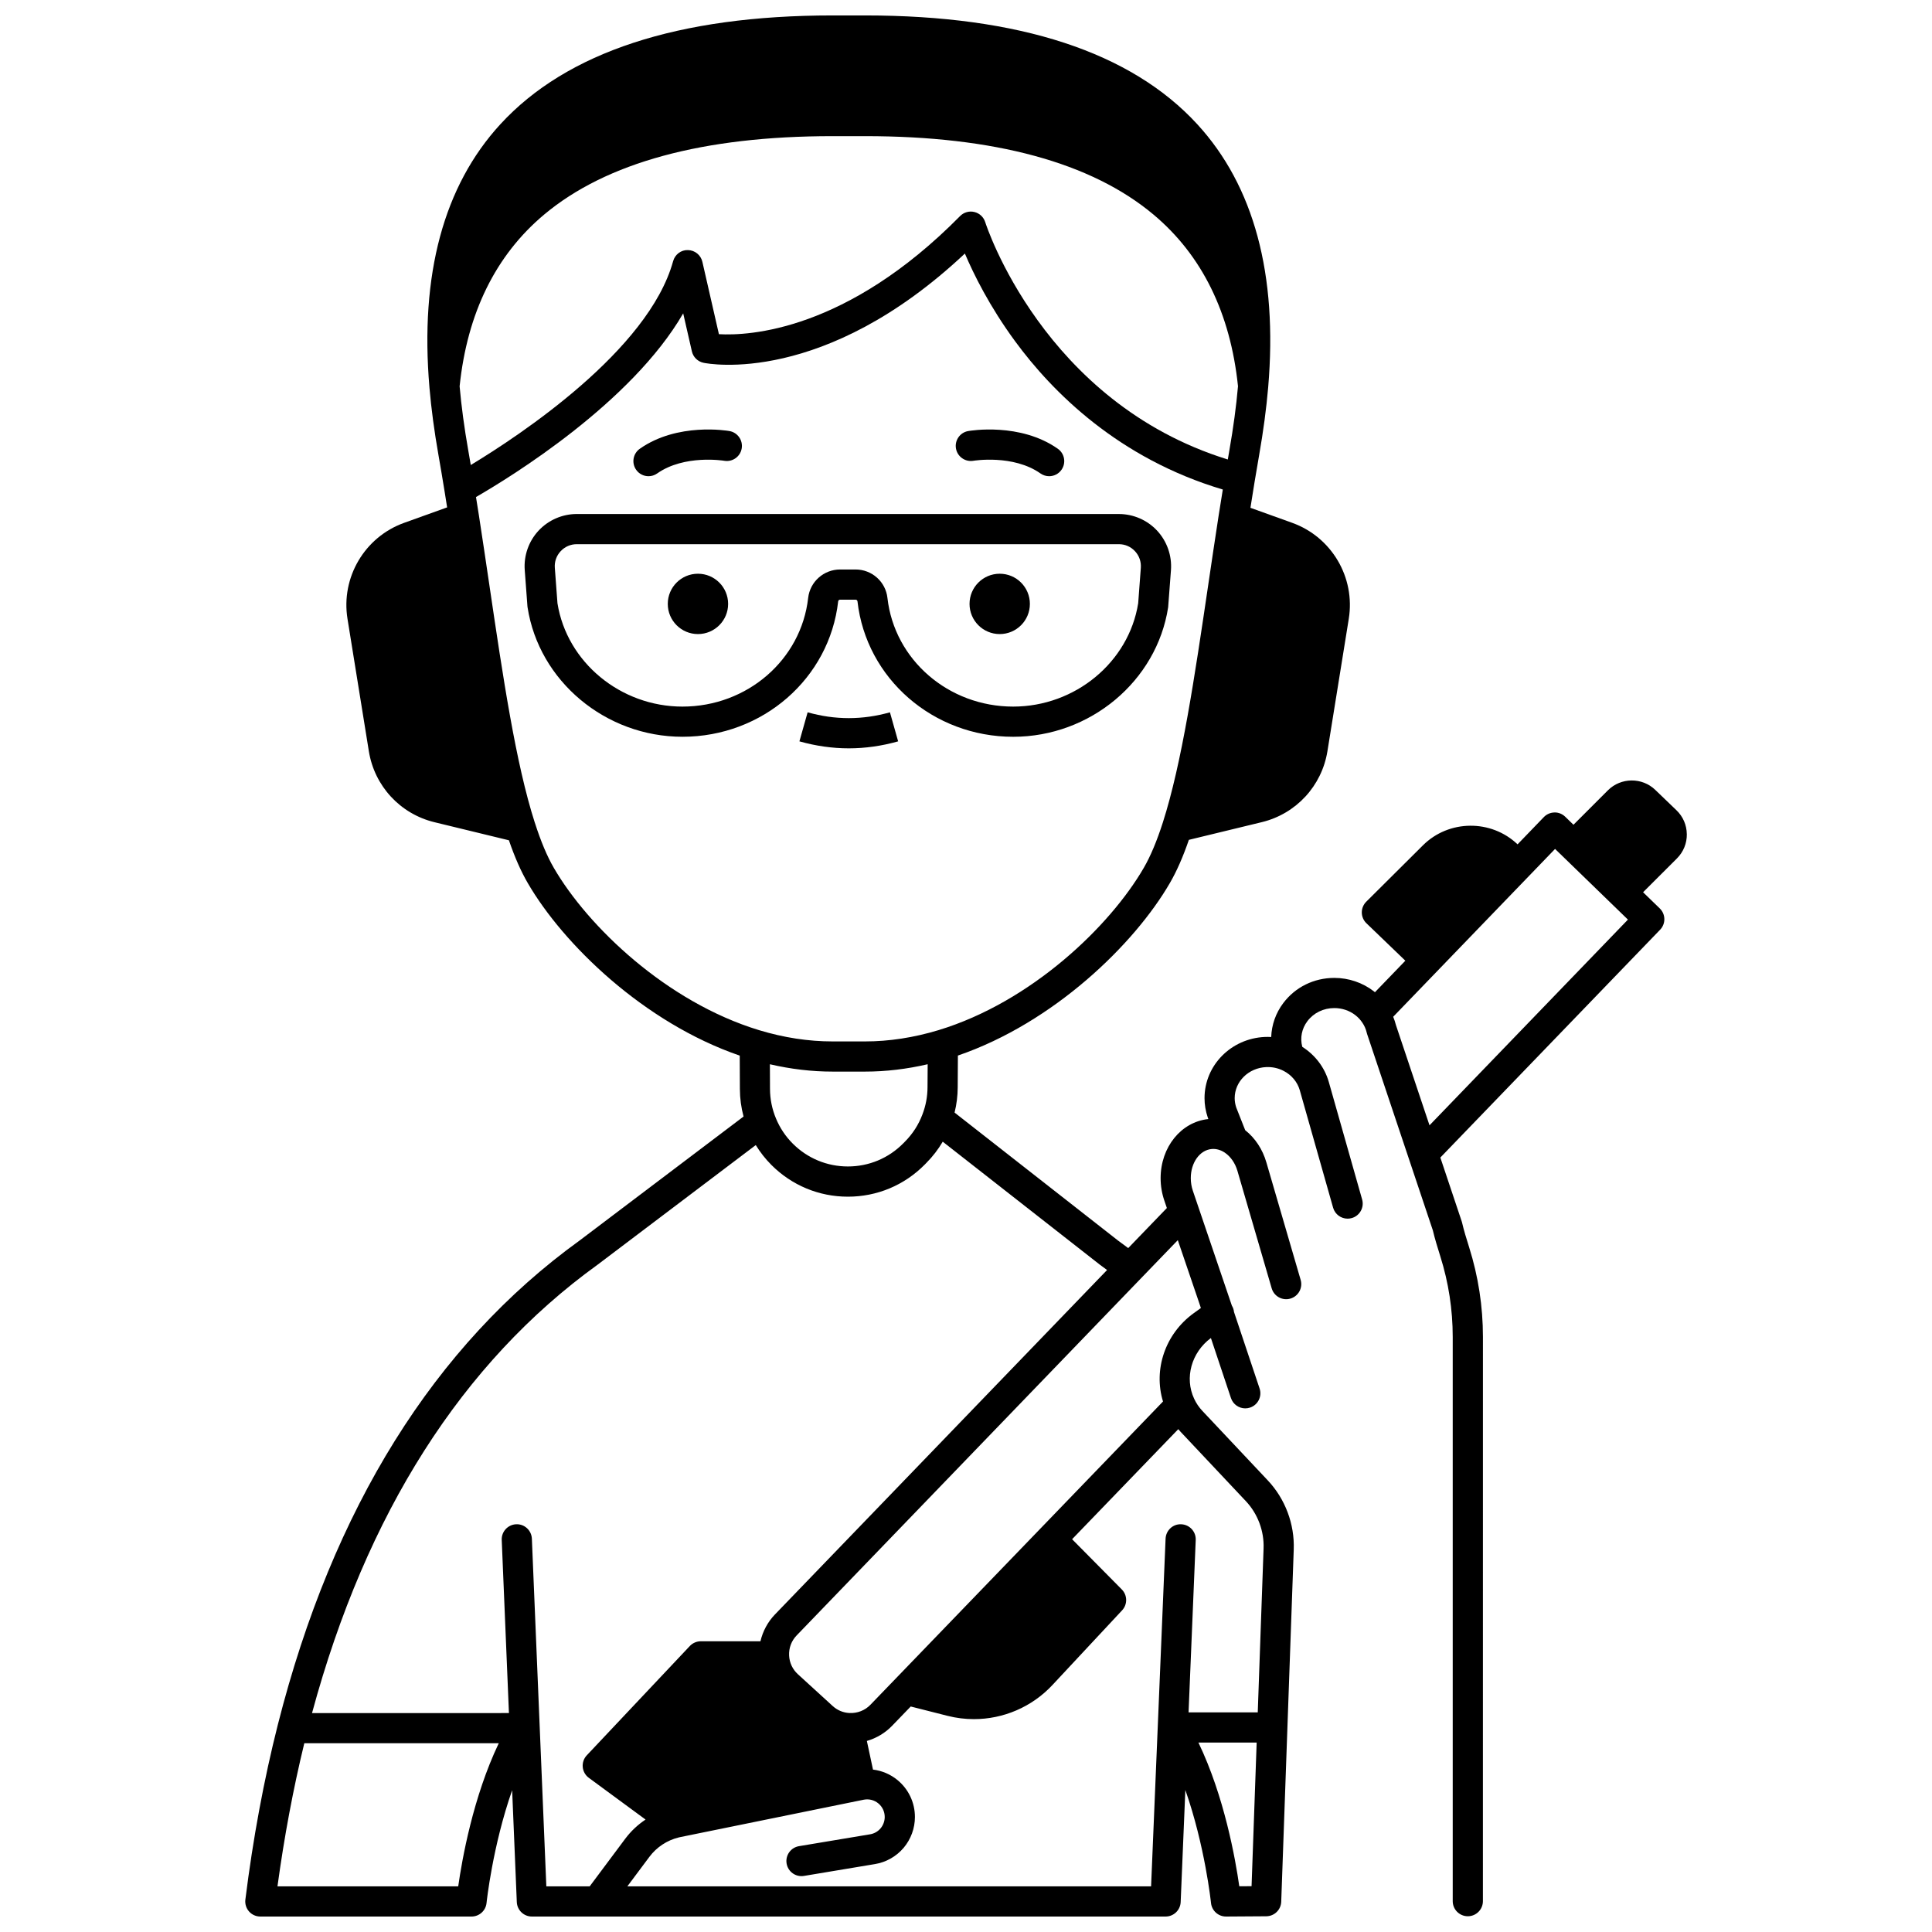
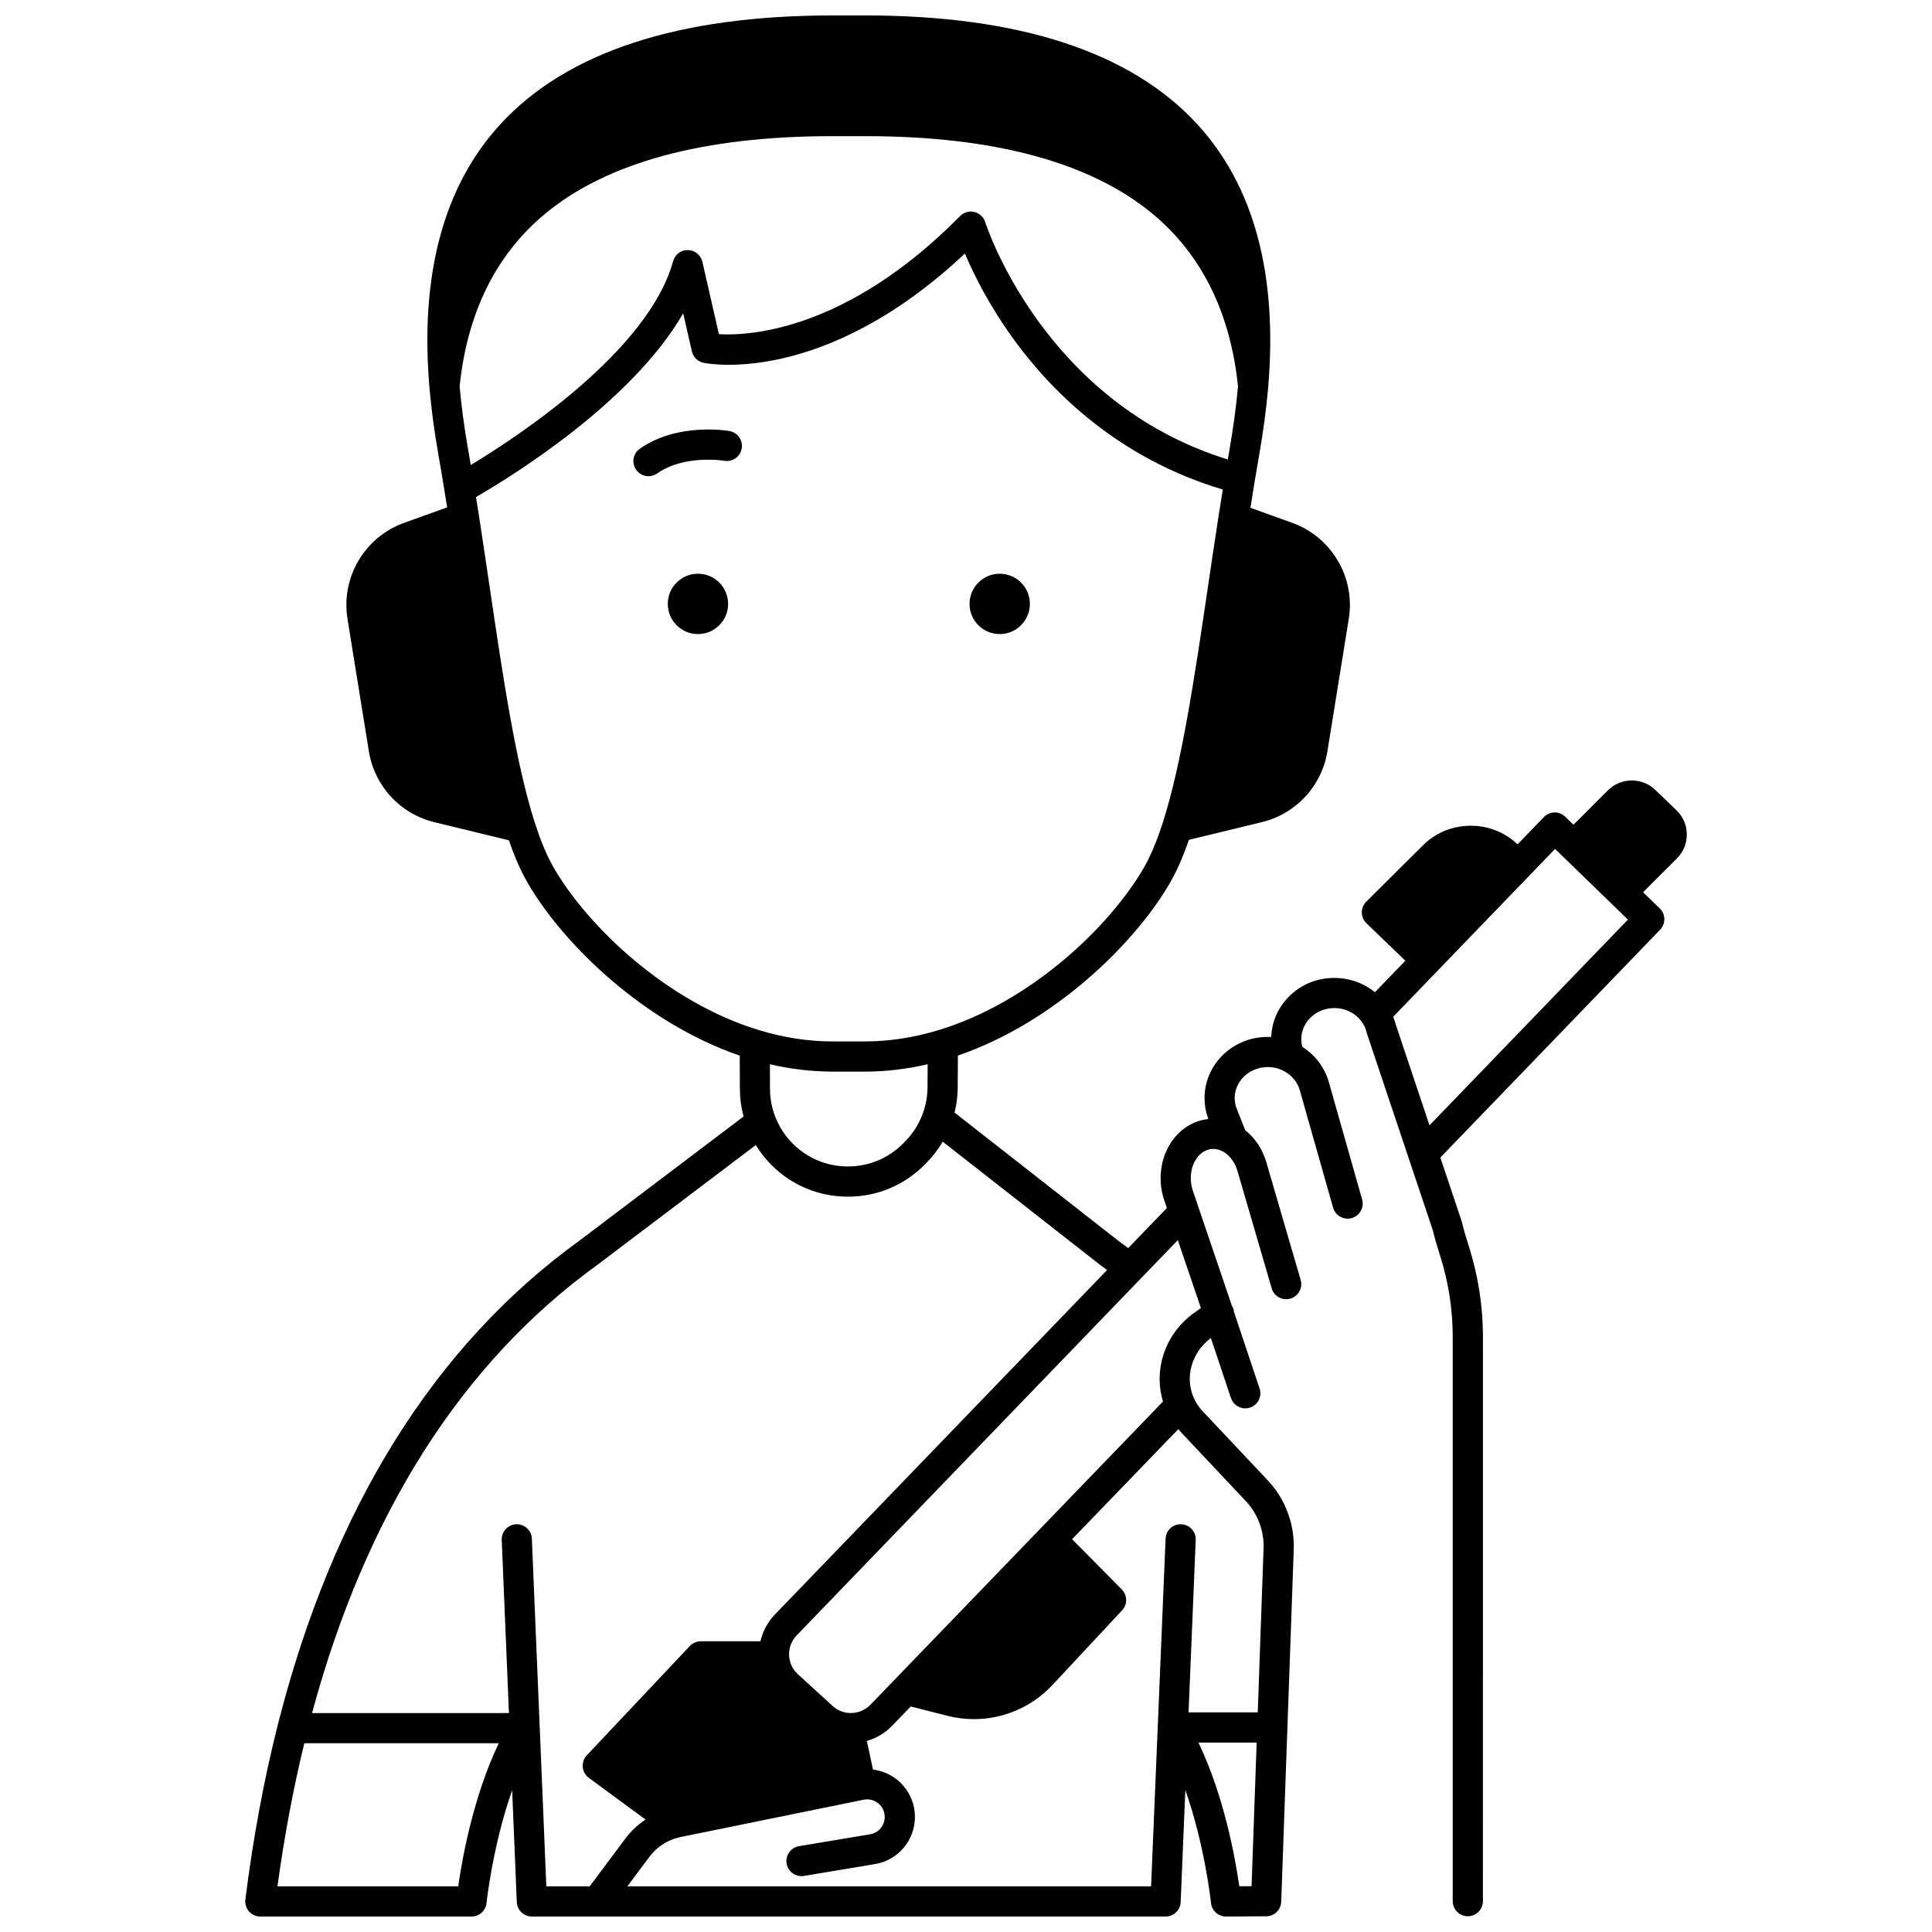
<svg xmlns="http://www.w3.org/2000/svg" width="800px" height="800px" version="1.1" viewBox="144 144 512 512">
  <defs>
    <clipPath id="a">
      <path d="m208 148.09h384v503.81h-384z" />
    </clipPath>
  </defs>
  <path d="m416.93 304.04c0 4.418-3.578 7.996-7.996 7.996-4.418 0-7.996-3.578-7.996-7.996 0-4.418 3.578-7.996 7.996-7.996 4.418 0 7.996 3.578 7.996 7.996" />
  <path d="m336.96 304.04c0 4.418-3.582 7.996-7.996 7.996-4.418 0-7.996-3.578-7.996-7.996 0-4.418 3.578-7.996 7.996-7.996 4.414 0 7.996 3.578 7.996 7.996" />
-   <path d="m401.96 266.11c0.105-0.02 10.551-1.727 17.777 3.359 0.699 0.492 1.504 0.73 2.297 0.73 1.258 0 2.496-0.59 3.273-1.699 1.27-1.805 0.836-4.301-0.969-5.57-9.98-7.023-23.199-4.797-23.758-4.695-2.172 0.383-3.617 2.449-3.238 4.621 0.375 2.168 2.449 3.621 4.617 3.254z" />
-   <path d="m315.86 270.2c0.793 0 1.598-0.234 2.297-0.73 7.211-5.074 17.629-3.387 17.777-3.359 2.172 0.371 4.238-1.074 4.621-3.246 0.383-2.176-1.07-4.25-3.242-4.633-0.559-0.098-13.777-2.328-23.758 4.695-1.805 1.27-2.238 3.766-0.969 5.57 0.777 1.113 2.016 1.703 3.273 1.703z" />
-   <path d="m358.03 332.77-2.176 7.695c4.344 1.23 8.746 1.852 13.082 1.852 4.34 0 8.742-0.621 13.082-1.852l-2.176-7.695c-7.266 2.055-14.543 2.055-21.812 0z" />
-   <path d="m366.12 303.36c0.027-0.254 0.254-0.441 0.527-0.441h4.078c0.266 0 0.488 0.184 0.516 0.441 2.316 20.465 20.059 35.895 41.27 35.895 20.391 0 38.039-14.754 41.059-34.316l0.746-9.863c0.281-3.828-1.055-7.633-3.664-10.441-2.606-2.809-6.301-4.414-10.129-4.414l-143.67-0.004c-3.836 0-7.535 1.613-10.145 4.426-2.606 2.812-3.938 6.613-3.648 10.434l0.711 9.547 0.035 0.312c3.016 19.566 20.668 34.316 41.059 34.316 21.215 0 38.953-15.434 41.258-35.891zm-41.258 27.895c-16.426 0-30.641-11.766-33.129-27.387l-0.699-9.387c-0.125-1.637 0.422-3.195 1.539-4.398s2.637-1.867 4.281-1.867h143.66c1.641 0 3.156 0.66 4.269 1.859 1.117 1.203 1.668 2.769 1.547 4.41l-0.699 9.383c-2.488 15.625-16.703 27.387-33.129 27.387-17.137 0-31.465-12.383-33.32-28.785-0.473-4.305-4.109-7.551-8.461-7.551h-4.078c-4.34 0-7.981 3.238-8.473 7.539-1.852 16.418-16.172 28.797-33.312 28.797z" />
+   <path d="m315.86 270.2c0.793 0 1.598-0.234 2.297-0.73 7.211-5.074 17.629-3.387 17.777-3.359 2.172 0.371 4.238-1.074 4.621-3.246 0.383-2.176-1.07-4.25-3.242-4.633-0.559-0.098-13.777-2.328-23.758 4.695-1.805 1.27-2.238 3.766-0.969 5.57 0.777 1.113 2.016 1.703 3.273 1.703" />
  <g clip-path="url(#a)">
    <path d="m591.02 365.06c-0.027-2.414-1-4.664-2.738-6.332l-5.633-5.414c-3.477-3.348-9.086-3.305-12.52 0.113l-9.141 9.141-2.191-2.125c-0.762-0.738-1.789-1.168-2.852-1.129-1.062 0.02-2.074 0.457-2.812 1.223l-6.965 7.223c-7-6.676-18.227-6.57-25.082 0.266l-15.016 14.934c-0.762 0.758-1.188 1.793-1.18 2.867 0.008 1.074 0.449 2.102 1.227 2.848l10.312 9.922-8.059 8.355c-0.105-0.086-0.203-0.18-0.312-0.262-2.949-2.277-6.652-3.535-10.434-3.535-5.418 0-10.355 2.434-13.551 6.68-2.008 2.668-3.078 5.789-3.191 8.984-0.562-0.031-1.125-0.039-1.691-0.016-8.961 0.41-15.98 7.535-15.98 16.223 0 1.723 0.289 3.449 0.863 5.129 0.02 0.059 0.043 0.117 0.062 0.176l0.094 0.23c-7.227 0.742-12.656 7.441-12.656 15.664 0 2.031 0.332 4.031 0.984 5.938l0.672 1.977-10.242 10.617c-0.863-0.652-1.754-1.309-2.684-1.984l-43.332-33.926c0.539-2.18 0.82-4.418 0.828-6.68l0.051-8.43c25.414-8.715 46.789-29.527 56.176-45.727 1.809-3.113 3.461-6.871 5.035-11.441l19.352-4.695c9.062-2.207 15.879-9.582 17.367-18.793l5.656-35.086c1.773-10.973-4.535-21.672-15-25.441l-11.059-3.977c0.363-2.309 0.727-4.625 1.105-6.914 0.004-0.02 0.004-0.035 0.008-0.055 0.008-0.035 0.012-0.074 0.02-0.109 0.375-2.266 0.754-4.519 1.152-6.766 1.137-6.488 1.926-12.398 2.414-18.074 2.551-29.918-3.769-53.379-18.793-69.738-17.562-19.125-47.172-28.828-87.992-28.828h-8.695c-40.824 0-70.43 9.703-88 28.836-15.023 16.359-21.344 39.82-18.793 69.738v0.004 0.023c0.488 5.68 1.277 11.582 2.418 18.059 0.48 2.723 0.992 5.738 1.602 9.508 0.23 1.395 0.445 2.801 0.668 4.203l-11.414 4.102c-10.461 3.769-16.762 14.469-14.988 25.441l5.66 35.09c1.488 9.211 8.305 16.586 17.367 18.793l19.75 4.797c1.547 4.504 3.188 8.23 4.996 11.336 9.402 16.199 30.773 37.012 56.172 45.727l0.039 8.848c0.008 2.488 0.34 4.93 0.977 7.293l-43.434 32.844c-38.535 27.836-65.441 70.992-79.977 128.27-3.695 14.582-6.594 30.195-8.617 46.41-0.141 1.137 0.211 2.281 0.969 3.141 0.754 0.859 1.844 1.348 2.988 1.348h55.98c2.051 0 3.769-1.555 3.977-3.594 0.02-0.199 1.59-15.062 6.785-29.883l1.234 29.645c0.094 2.144 1.855 3.832 3.996 3.832h167.94c2.144 0 3.906-1.688 3.996-3.832l1.238-29.703c5.211 14.84 6.781 29.738 6.801 29.938 0.207 2.043 1.926 3.598 3.977 3.598h0.027l10.637-0.07c2.144-0.016 3.894-1.715 3.969-3.856l3.316-93.352c0.246-6.734-2.262-13.41-6.883-18.312l-17.32-18.402c-0.906-0.957-1.641-2.039-2.191-3.231-2.594-5.531-0.723-12.27 4.441-16.09l5.316 15.91c0.559 1.676 2.121 2.731 3.793 2.731 0.418 0 0.848-0.066 1.27-0.207 2.094-0.699 3.227-2.969 2.523-5.062l-6.777-20.266c-0.059-0.586-0.246-1.164-0.57-1.695l-10.332-30.422c-0.367-1.078-0.555-2.207-0.555-3.356 0-4.117 2.379-7.438 5.535-7.723 1.141-0.105 2.309 0.207 3.379 0.895 0.059 0.039 0.113 0.086 0.176 0.121 1.492 1.027 2.68 2.746 3.266 4.758l9.086 31.148c0.617 2.121 2.84 3.34 4.957 2.719 2.121-0.617 3.336-2.84 2.719-4.957l-9.086-31.145c-1.008-3.469-2.981-6.453-5.613-8.531l-2.375-6.019c-0.27-0.82-0.41-1.648-0.41-2.469 0-4.402 3.668-8.02 8.352-8.23 1.609-0.074 3.184 0.266 4.602 1 2.102 1.07 3.668 2.938 4.293 5.113l8.836 31.148c0.5 1.762 2.102 2.906 3.844 2.906 0.359 0 0.73-0.051 1.094-0.152 2.125-0.602 3.359-2.812 2.754-4.938l-8.84-31.16c-1.098-3.828-3.621-7.133-7-9.27l-0.035-0.082c-0.605-2.32-0.113-4.762 1.359-6.719 1.668-2.219 4.277-3.488 7.16-3.488 2.019 0 3.988 0.66 5.539 1.863 0.734 0.566 1.352 1.223 1.871 2.004 0.543 0.793 0.938 1.68 1.16 2.641 0.027 0.121 0.062 0.242 0.102 0.363l17.43 52.055c0.508 2.176 1.254 4.562 1.977 6.883 2.18 6.914 3.285 14.098 3.285 21.348v149.52c0 2.207 1.789 4 4 4 2.207 0 4-1.789 4-4l0.008-149.52c0-8.066-1.23-16.059-3.652-23.742-0.699-2.231-1.418-4.543-1.855-6.465-0.027-0.129-0.066-0.258-0.105-0.383l-5.676-16.953 58.242-60.379c1.531-1.586 1.488-4.109-0.094-5.644l-4.418-4.285 8.984-8.977c1.711-1.719 2.637-4 2.606-6.422zm-322.26-97.828c-0.234-1.375-0.453-2.656-0.668-3.875-1.07-6.098-1.816-11.656-2.289-16.988 2.023-19.426 9.555-34.738 22.398-45.504 16.453-13.793 42.156-20.785 76.391-20.785h8.695c34.234 0 59.938 6.992 76.395 20.781 12.848 10.766 20.379 26.07 22.398 45.492-0.469 5.328-1.215 10.891-2.285 16.992-0.145 0.801-0.273 1.617-0.414 2.426-48.941-15.141-64.129-62.391-64.281-62.879-0.414-1.344-1.504-2.375-2.871-2.707-1.367-0.34-2.809 0.074-3.797 1.074-30.105 30.516-56.035 31.758-63.914 31.305l-4.383-19.18c-0.406-1.785-1.977-3.066-3.812-3.106-1.828-0.078-3.457 1.168-3.941 2.938-6.516 23.66-40.738 46.23-53.621 54.016zm22.008 106.76c-1.77-3.039-3.453-7.047-5.008-11.902-0.008-0.027-0.023-0.051-0.031-0.074-5.059-15.75-8.438-38.605-12.016-62.801-0.906-6.129-1.844-12.469-2.812-18.727-0.246-1.598-0.504-3.18-0.758-4.766 9.234-5.328 41.176-24.945 54.91-48.676l2.305 10.074c0.348 1.523 1.555 2.703 3.082 3.023 1.332 0.281 31.922 6.129 69.266-28.953 2.301 5.426 6.508 13.977 13.297 23.23 9.938 13.543 27.445 31.078 55.055 39.309-0.371 2.293-0.742 4.578-1.102 6.883-0.957 6.188-1.875 12.395-2.781 18.523-3.578 24.219-6.961 47.094-12.016 62.852-1.582 4.93-3.281 8.969-5.051 12.012-8.973 15.48-29.828 35.543-54.395 43-6.562 1.98-13.098 2.988-19.426 2.988h-8.695c-6.344 0-12.875-1-19.402-2.977-24.566-7.457-45.43-27.523-54.422-43.02zm99.074 52.043-0.039 6.094c-0.008 2.492-0.465 4.926-1.371 7.266-1.016 2.684-2.559 5.082-4.606 7.144l-0.449 0.457c-3.902 3.953-9.117 6.129-14.68 6.129-5.519 0-10.715-2.156-14.621-6.07-1.914-1.922-3.406-4.16-4.441-6.668-1.039-2.484-1.57-5.117-1.578-7.828l-0.027-6.519c5.562 1.289 11.113 1.945 16.562 1.945h8.695c5.43 0 10.977-0.656 16.555-1.949zm-124.41 217.87h-47.898c1.793-13.176 4.18-25.895 7.109-37.926h51.535c-6.801 14.23-9.727 30.75-10.746 37.926zm19.52-92.133c-0.094-2.207-1.961-3.93-4.16-3.828-2.207 0.094-3.922 1.953-3.828 4.16l1.91 45.875-52.184 0.004c14.324-52.93 39.746-92.871 75.668-118.82l41.93-31.707c1.16 1.895 2.535 3.656 4.129 5.254 5.418 5.43 12.621 8.422 20.285 8.422 7.719 0 14.949-3.019 20.379-8.52l0.441-0.453c1.684-1.699 3.125-3.574 4.312-5.602l41.594 32.562c0.039 0.031 0.078 0.059 0.117 0.09 0.633 0.461 1.242 0.91 1.844 1.355l-88.02 91.285c-1.914 1.984-3.223 4.457-3.844 7.106h-15.801c-1.102 0-2.152 0.453-2.91 1.254l-27.309 28.969c-0.785 0.832-1.176 1.965-1.074 3.106 0.105 1.141 0.691 2.184 1.613 2.859l15.035 11.059c-2.059 1.367-3.887 3.082-5.387 5.086l-9.422 12.621h-11.484zm187.47 92.109c-1.023-7.219-3.969-23.832-10.832-38.09h15.438l-1.352 38.07zm1.727-102.08c3.164 3.356 4.883 7.926 4.711 12.539l-1.543 43.457h-18.336l1.898-45.688c0.094-2.207-1.621-4.07-3.828-4.16-2.219-0.117-4.07 1.621-4.16 3.828l-2.07 49.73-0.012 0.262-1.758 42.137h-138.8l5.852-7.832c1.922-2.566 4.695-4.394 7.797-5.141l0.105-0.023c0.113-0.027 0.223-0.055 0.387-0.086l48.508-9.883c1.375-0.27 2.781 0.082 3.859 0.969 1.082 0.887 1.703 2.203 1.703 3.606 0 1.098-0.395 2.172-1.098 3.012-0.715 0.844-1.703 1.406-2.797 1.582l-18.824 3.141c-2.18 0.363-3.648 2.426-3.285 4.602 0.363 2.18 2.426 3.648 4.602 3.285l18.809-3.137c2.953-0.48 5.648-2.008 7.606-4.309 1.926-2.289 2.988-5.191 2.988-8.176 0-3.805-1.684-7.371-4.621-9.785-1.883-1.547-4.133-2.488-6.492-2.773l-1.621-7.59c2.519-0.73 4.84-2.098 6.695-4.023l4.926-5.106 9.766 2.477c2.312 0.586 4.656 0.871 6.981 0.871 7.781 0 15.352-3.199 20.805-9.039l18.465-19.793c1.465-1.57 1.43-4.016-0.082-5.539l-13.168-13.309 28.137-29.164c0.191 0.223 0.379 0.449 0.582 0.664zm-11.906-51.16-1.914 1.379c-7.562 5.473-10.711 14.949-8.121 23.391l-77.543 80.375c-1.438 1.492-3.449 2.281-5.555 2.18-1.664-0.078-3.203-0.727-4.453-1.867l-9.207-8.41c-1.41-1.285-2.234-3.039-2.328-4.941-0.102-2.008 0.609-3.906 2.004-5.352l91.133-94.512s0.004 0 0.004-0.004l9.867-10.227 5.727 16.812zm60.59-48.422-8.898-26.57c-0.188-0.758-0.438-1.484-0.727-2.195l35.941-37.266 0.008-0.008 6.949-7.207 19.312 18.73z" />
  </g>
</svg>